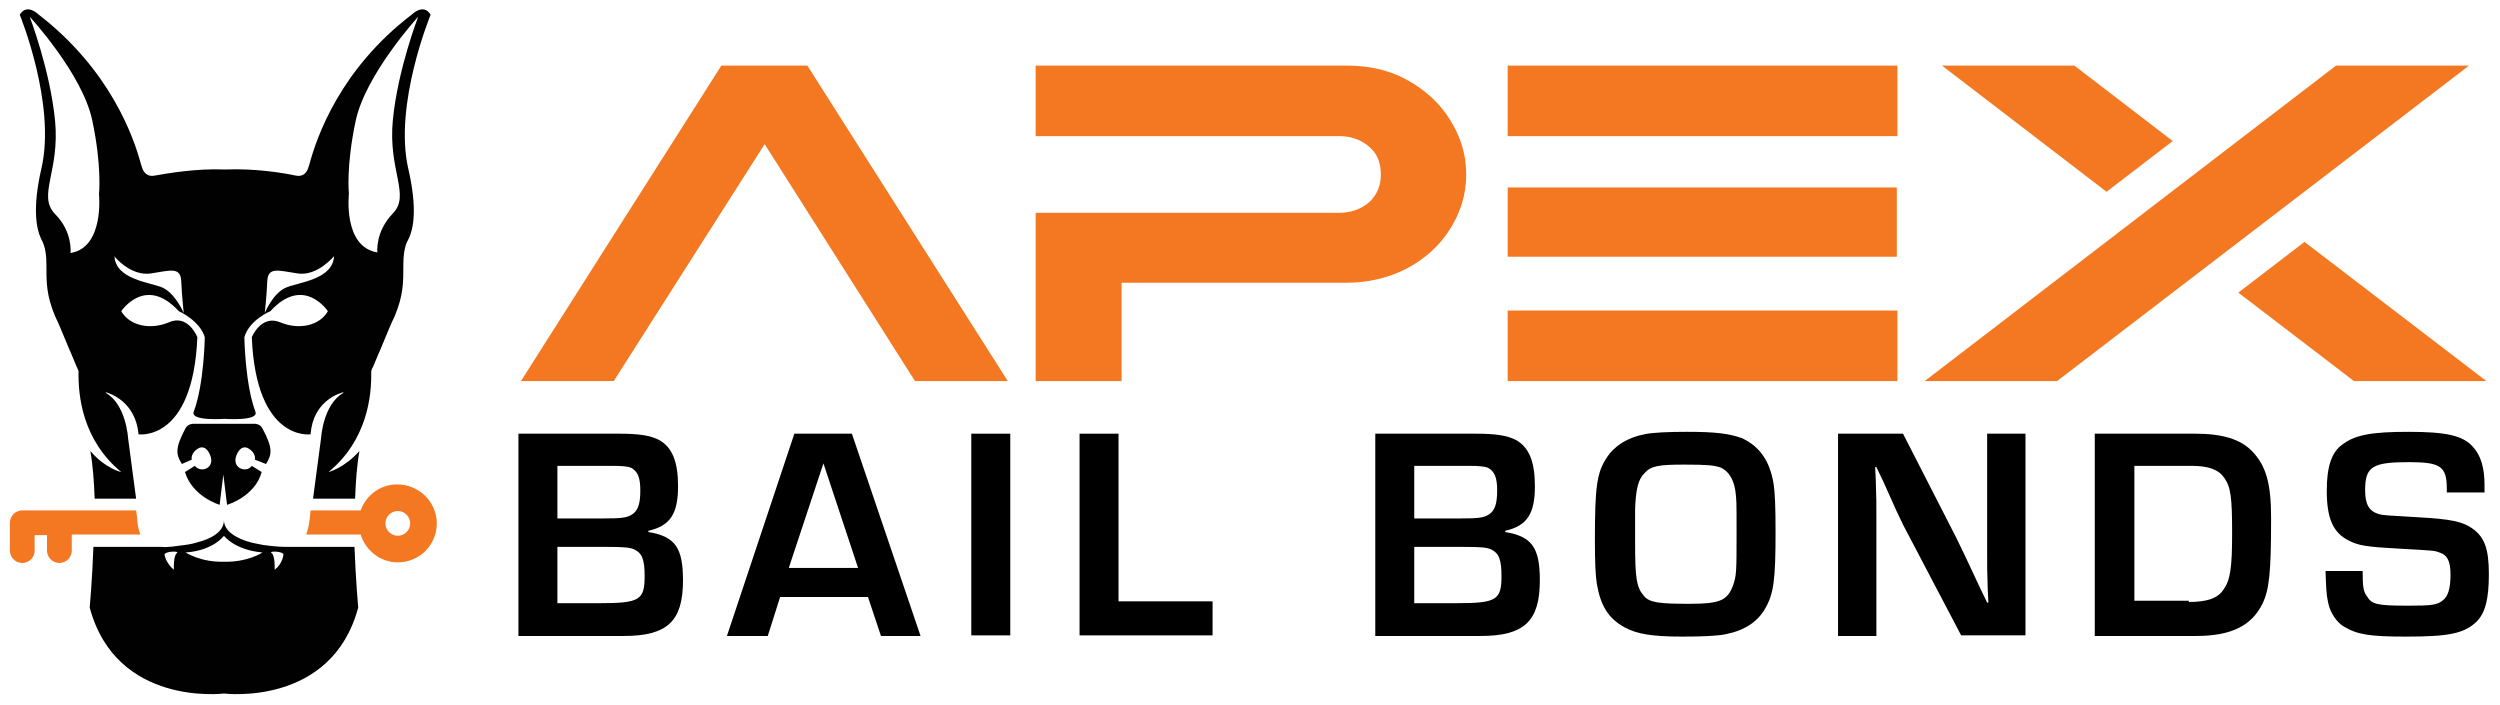
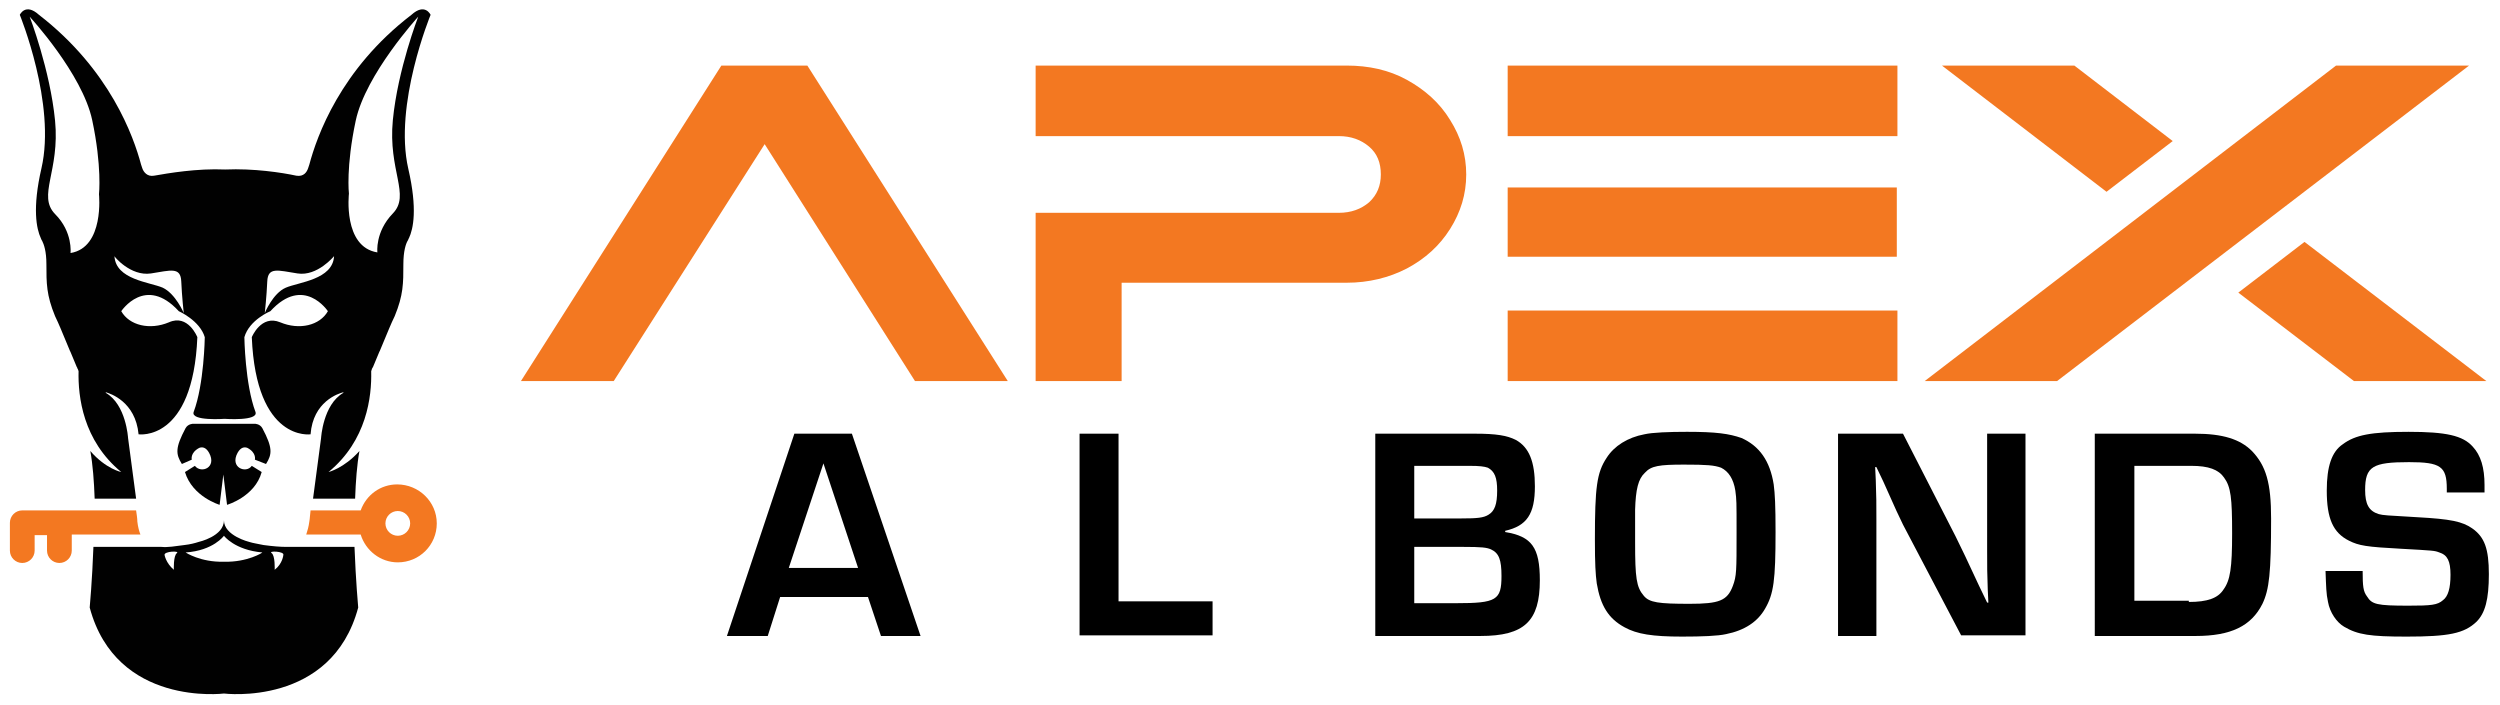
<svg xmlns="http://www.w3.org/2000/svg" version="1.1" id="Layer_1" x="0px" y="0px" viewBox="0 0 404.1 113.9" enable-background="new 0 0 404.1 113.9" xml:space="preserve">
  <g>
    <g>
      <path fill="#010101" d="M43,75c1-1.6,1.1-2.6-0.6-5.8c-0.4-0.7-1.2-0.7-1.2-0.7h-5h-5c0,0-0.8,0-1.2,0.7c-1.7,3.2-1.6,4.2-0.6,5.8    l1.6-0.7c0,0-0.3-1.1,1.2-1.9c0.5-0.2,1.1-0.1,1.6,0.8c1.3,2.4-1.3,3.4-2.3,2.1l-1.6,1c1.2,4,5.6,5.3,5.6,5.3l0.6-4.9l0.6,4.9    c0,0,4.5-1.3,5.6-5.3l-1.6-1c-0.9,1.3-3.6,0.3-2.3-2.1c0.5-0.9,1.1-1,1.6-0.8c1.5,0.8,1.2,1.9,1.2,1.9L43,75z" />
    </g>
    <g>
      <path fill="#010101" d="M6.7,27.2C5.2,33.7,5.9,37,6.6,38.5v0l0,0c0.1,0.2,0.1,0.3,0.2,0.4c0.3,0.6,0.7,1.7,0.7,3.8    c0,3.1,0,5,1.4,8.4c0.3,0.6,0.6,1.3,0.9,2v0l1.5,3.6c0,0.1,0.1,0.1,0.1,0.2l1,2.4c0.1,0.1,0.1,0.3,0.2,0.4l0.1,0.3    c-0.1,4.1,0.7,11.2,6.9,16.3c0,0-2.5-0.5-5-3.4l0,0c0.4,2.2,0.6,4.9,0.7,7.7H22c-0.6-4.4-1.3-9.8-1.3-9.8s-0.3-5.4-3.6-7.3l0-0.1    c0.7,0.2,4.8,1.5,5.3,6.8c0,0,8.8,1.3,9.5-15.7c0,0-1.5-3.8-4.6-2.4c-3.1,1.3-6.4,0.5-7.7-1.8c0,0,3.9-5.9,9.3,0    c0,0,3.4,1.5,4.2,4.2c0,0-0.1,7.6-1.8,12.1c0,0,0,0,0,0c-0.5,1.5,5,1.1,5,1.1s5.5,0.4,5-1.1c0,0,0,0,0,0    c-1.7-4.5-1.8-12.1-1.8-12.1c0.8-2.8,4.2-4.2,4.2-4.2c5.4-5.9,9.3,0,9.3,0c-1.3,2.3-4.6,3.1-7.7,1.8c-3.1-1.3-4.6,2.4-4.6,2.4    c0.7,17,9.5,15.7,9.5,15.7c0.4-5.3,4.5-6.6,5.3-6.8l0,0.1c-3.3,1.9-3.6,7.3-3.6,7.3s-0.7,5.3-1.3,9.8h6.8c0.1-2.8,0.3-5.5,0.7-7.7    l0,0c-2.5,2.8-5,3.4-5,3.4c6.2-5.1,7-12.2,6.9-16.3l0.1-0.3c0-0.1,0.1-0.2,0.2-0.4l1-2.4c0-0.1,0.1-0.1,0.1-0.2l1.5-3.6v0    c0.3-0.7,0.6-1.4,0.9-2c1.4-3.4,1.4-5.3,1.4-8.4c0-2.1,0.4-3.3,0.7-3.8c0.1-0.1,0.1-0.3,0.2-0.4l0,0v0c0.7-1.5,1.4-4.7-0.1-11.2    c-2.4-10.4,3.6-24.9,3.6-24.9s-0.9-2-3.1,0l0,0c-11.5,8.8-15.3,19.7-16.5,24.2c-0.1,0.2-0.1,0.4-0.2,0.6c-0.2,0.6-0.7,1.4-1.9,1.2    c0,0,0,0,0,0c-2.3-0.5-6.9-1.2-11.5-1c-4.6-0.2-9.2,0.6-11.5,1c0,0,0,0,0,0c-1.1,0.2-1.7-0.6-1.9-1.2c-0.1-0.2-0.1-0.4-0.2-0.6    c-1.2-4.5-5-15.3-16.5-24.2l0,0c-2.2-2-3.1,0-3.1,0S9.1,16.8,6.7,27.2z M57.5,19.5C59.1,12,67.6,2.7,67.6,2.7s-3.3,8.5-4.1,16.7    s2.9,12.1,0,15.1c-2.9,3-2.5,6.3-2.5,6.3c-5.6-0.9-4.6-9.5-4.6-9.5S55.9,27,57.5,19.5z M43.2,45.5c0.1-2.4,1.7-1.8,4.9-1.3    c3.2,0.5,5.9-2.8,5.9-2.8c-0.2,3.8-5.7,4.2-7.8,5.1c-2.1,0.9-3.4,4.1-3.4,4.1S43.1,47.9,43.2,45.5z M24.4,44.2    c3.2-0.5,4.8-1.1,4.9,1.3c0.1,2.4,0.4,5.1,0.4,5.1s-1.3-3.1-3.4-4.1c-2.1-0.9-7.6-1.3-7.8-5.1C18.4,41.4,21.1,44.7,24.4,44.2z     M4.8,2.7c0,0,8.5,9.2,10.1,16.7S16,31.4,16,31.4s0.9,8.6-4.6,9.5c0,0,0.4-3.4-2.5-6.3c-2.9-3,0.8-6.9,0-15.1S4.8,2.7,4.8,2.7z" />
    </g>
    <g>
      <path fill="#010101" d="M46.3,88.4L46.3,88.4c-1,0-2.2-0.1-3.7-0.3c-0.9-0.2-1.7-0.3-2.3-0.5l0,0c0,0-4.1-1-4.1-3.5    c0,2.6-4.1,3.5-4.1,3.5l0,0c-0.6,0.2-1.4,0.4-2.3,0.5c-1.5,0.2-2.7,0.4-3.7,0.3v0h-11c-0.2,5.5-0.6,9.8-0.6,9.8    c4.3,16.1,21.7,13.9,21.7,13.9s17.4,2.2,21.7-13.9c0,0-0.4-4.4-0.6-9.8H46.3z M28.6,89.4c-0.6,0.4-0.5,2.7-0.5,2.7    c-1.3-1.1-1.5-2.4-1.5-2.4C26.5,89.1,29.1,89,28.6,89.4z M36.2,90.8c-3.8,0.1-6.2-1.5-6.2-1.5c4.5-0.3,6.2-2.7,6.2-2.7    s1.7,2.3,6.2,2.7C42.5,89.3,40,90.9,36.2,90.8z M44.4,92.1c0,0,0.1-2.3-0.5-2.7c-0.6-0.4,2.1-0.3,1.9,0.3    C45.8,89.7,45.7,91.1,44.4,92.1z" />
    </g>
    <path fill="#F37821" d="M11.6,86.5V89c0,1.1-0.9,2-2,2c-1.1,0-2-0.9-2-2v-2.5h-2V89c0,1.1-0.9,2-2,2s-2-0.9-2-2v-4.5   c0-1.1,0.9-2,2-2h1.1h3.7h6.2h3h4.4c0.1,0.7,0.2,1.3,0.2,1.8c0.1,0.9,0.3,1.6,0.5,2.1h-4.8h-3.4H11.6z M70.6,84.6   c0,3.5-2.8,6.3-6.3,6.3c-2.8,0-5.2-1.9-6-4.5h-8.8c0.2-0.6,0.4-1.3,0.5-2.1c0.1-0.5,0.1-1.1,0.2-1.8h8.1c0.9-2.5,3.2-4.2,5.9-4.2   C67.7,78.3,70.6,81.1,70.6,84.6z M66.3,84.6c0-1.1-0.9-2-2-2c-1.1,0-2,0.9-2,2c0,1.1,0.9,2,2,2C65.4,86.6,66.3,85.7,66.3,84.6z" />
  </g>
  <g>
    <path fill="#F37821" d="M130.5,10.6l32.4,51h-15l-24.3-38.3L99.2,61.6h-15l32.4-51H130.5z M227.4,12.9c-2.9-1.6-6.2-2.3-9.7-2.3   h-50.3V22h13.9h35.1c2,0,3.6,0.6,4.9,1.7c1.3,1.1,1.9,2.6,1.9,4.5c0,1.8-0.6,3.3-1.9,4.5c-1.3,1.1-2.9,1.7-4.9,1.7h-35.1h-13.9   v27.2h13.9V45.7h36.4c3.5,0,6.8-0.8,9.7-2.3c3-1.6,5.3-3.7,7-6.4c1.7-2.7,2.6-5.6,2.6-8.8c0-3.2-0.9-6.1-2.6-8.8   C232.7,16.6,230.3,14.5,227.4,12.9z M243.7,50.2v11.4h63V50.2h-49.1H243.7z M243.7,30.3v11.2h15.5h47.4V30.3h-47.4H243.7z    M243.7,22h13.9h49.1V10.6h-63V22z M377.6,10.6l-66.5,51h21.4l66.6-51H377.6z M351.2,22.8l-15.9-12.2h-21.4L340.5,31L351.2,22.8z    M372.5,39.1l-10.7,8.2l18.7,14.3h21.4L372.5,39.1z" />
    <g>
-       <path d="M83.8,70.1h16.1c3.5,0,5.2,0.3,6.6,1c2.2,1.2,3.1,3.6,3.1,7.5c0,4.5-1.3,6.4-4.8,7.2V86c4.3,0.7,5.6,2.5,5.6,7.8    c0,6.6-2.5,9-9.6,9h-17V70.1z M97.7,83.8c2.6,0,3.6-0.1,4.4-0.6c1-0.6,1.4-1.7,1.4-3.9c0-2.1-0.4-3.1-1.5-3.7    c-0.6-0.2-1.3-0.3-3-0.3h-8.9v8.5H97.7z M96.9,97.5c6.5,0,7.3-0.5,7.3-4.4c0-2.6-0.4-3.7-1.7-4.3c-0.7-0.3-1.5-0.4-4.5-0.4h-7.9    v9.1H96.9z" />
      <path d="M126.1,96.5l-2,6.3h-6.6l10.9-32.7h9.3l11.1,32.7h-6.4l-2.1-6.3H126.1z M133.1,74.9l-5.6,16.9h11.2L133.1,74.9z" />
-       <path d="M163.3,102.7H157V70.1h6.3V102.7z" />
      <path d="M180.8,97.2H196v5.5h-21.5V70.1h6.3V97.2z" />
      <path d="M222.3,70.1h16.1c3.5,0,5.2,0.3,6.6,1c2.2,1.2,3.1,3.6,3.1,7.5c0,4.5-1.3,6.4-4.8,7.2V86c4.3,0.7,5.6,2.5,5.6,7.8    c0,6.6-2.5,9-9.6,9h-17V70.1z M236.2,83.8c2.6,0,3.6-0.1,4.4-0.6c1-0.6,1.4-1.7,1.4-3.9c0-2.1-0.4-3.1-1.5-3.7    c-0.6-0.2-1.3-0.3-3-0.3h-8.9v8.5H236.2z M235.4,97.5c6.5,0,7.3-0.5,7.3-4.4c0-2.6-0.4-3.7-1.7-4.3c-0.7-0.3-1.5-0.4-4.5-0.4h-7.9    v9.1H235.4z" />
      <path d="M281.5,70.8c2.9,1.3,4.6,3.7,5.2,7.5c0.2,1.5,0.3,3.4,0.3,7.7c0,7.8-0.3,10-1.7,12.4c-1.2,2.1-3.3,3.5-6.3,4.1    c-1.3,0.3-3.9,0.4-7.1,0.4c-4.8,0-7.3-0.4-9.3-1.5c-2.6-1.4-3.9-3.5-4.5-7.1c-0.2-1.5-0.3-3.1-0.3-7.1c0-8.4,0.3-10.8,1.9-13.2    c1.2-1.9,3.4-3.3,6.1-3.8c1.3-0.3,4-0.4,6.9-0.4C277.4,69.8,279.5,70.1,281.5,70.8z M264.3,87.7c0,5.7,0.2,7.2,1.4,8.6    c0.9,1.1,2.4,1.3,7.4,1.3c4.8,0,6.1-0.5,7-2.9c0.6-1.6,0.6-2.4,0.6-8.6c0-5.1,0-5.3-0.2-6.8c-0.3-1.9-1.1-3.1-2.3-3.7    c-1.1-0.4-2.3-0.5-6-0.5c-4,0-5.3,0.2-6.3,1.3c-1.1,1-1.5,2.7-1.6,6V87.7z" />
      <path d="M327.5,102.7H317l-9.4-17.9c-0.6-1.2-1.2-2.5-3.2-7l-1.1-2.3h-0.2l0.1,2.1c0.1,3.1,0.1,3.4,0.1,6.4v18.8h-6.2V70.1h10.5    l8.5,16.6c1.2,2.4,1.6,3.3,3.8,8l1.3,2.7h0.2l-0.1-2.1c-0.1-3-0.1-3.3-0.1-6.3V70.1h6.2V102.7z" />
      <path d="M338.7,70.1h16.1c4.5,0,7.3,0.9,9.2,2.8c2.3,2.4,3.1,5.2,3.1,10.9c0,8.8-0.3,11.5-1.4,13.8c-1.8,3.6-5.1,5.2-10.8,5.2    h-16.3V70.1z M353.8,97.3c3,0,4.7-0.6,5.6-2c1.1-1.5,1.4-3.5,1.4-9.1c0-5.7-0.2-7.5-1.3-9c-0.9-1.3-2.5-1.9-5.3-1.9H345v21.8    H353.8z" />
      <path d="M395.5,79.6V79c0-3.6-1-4.3-6.1-4.3c-5.9,0-7.1,0.7-7.1,4.5c0,2.3,0.6,3.4,2.2,3.9c0.8,0.2,1.1,0.2,6.2,0.5    c5.5,0.3,7.3,0.7,8.9,1.8c2,1.4,2.7,3.3,2.7,7.4c0,4.1-0.6,6.3-2,7.7c-2,1.9-4.5,2.4-11.3,2.4c-5.9,0-7.9-0.3-10.1-1.6    c-1.2-0.7-2.3-2.3-2.6-4c-0.3-1.4-0.3-2.4-0.4-5h6c0,2.5,0.1,3.3,0.7,4.1c0.8,1.3,1.6,1.5,6.7,1.5c3.7,0,4.7-0.1,5.6-0.9    c0.8-0.6,1.2-1.9,1.2-4.1c0-2.2-0.5-3.2-1.8-3.6c-0.8-0.3-0.8-0.3-6.2-0.6c-5.6-0.3-6.8-0.5-8.4-1.3c-2.6-1.3-3.6-3.6-3.6-8.1    c0-3.9,0.8-6.3,2.6-7.5c2-1.5,4.6-2,10.6-2c6.1,0,8.8,0.6,10.4,2.4c1.3,1.4,1.9,3.4,1.9,6.2v1.2H395.5z" />
    </g>
  </g>
</svg>